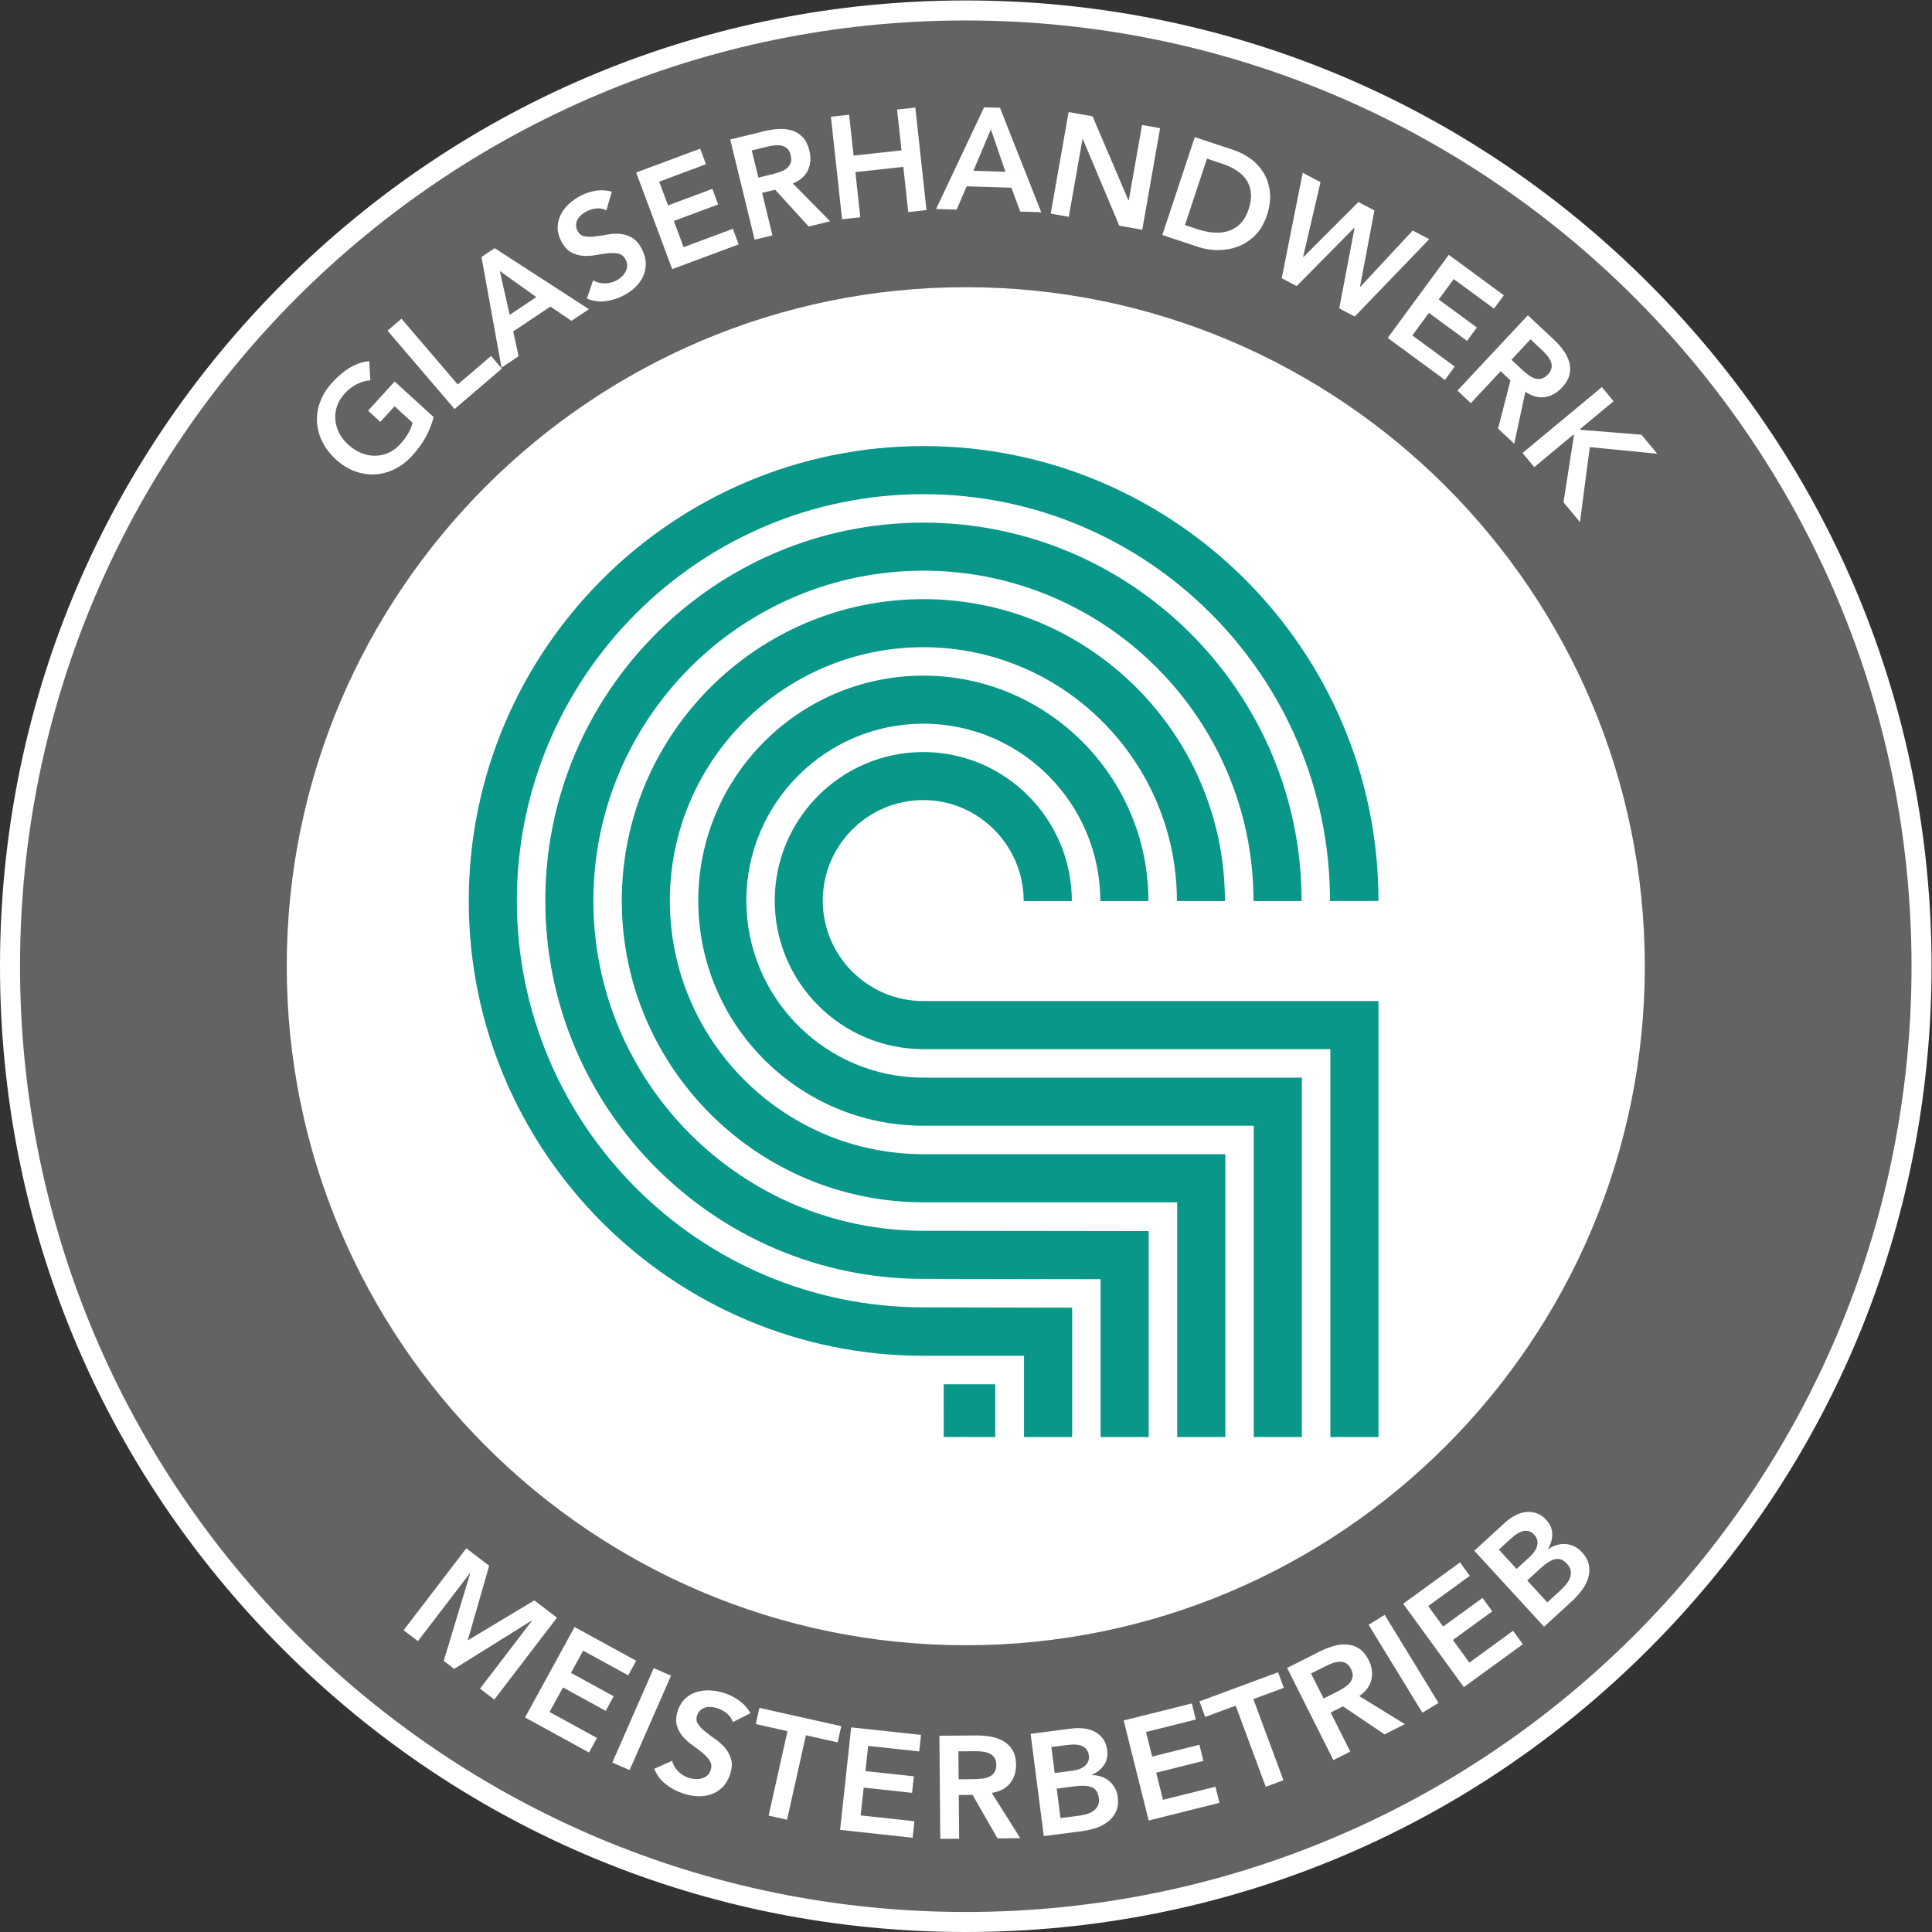
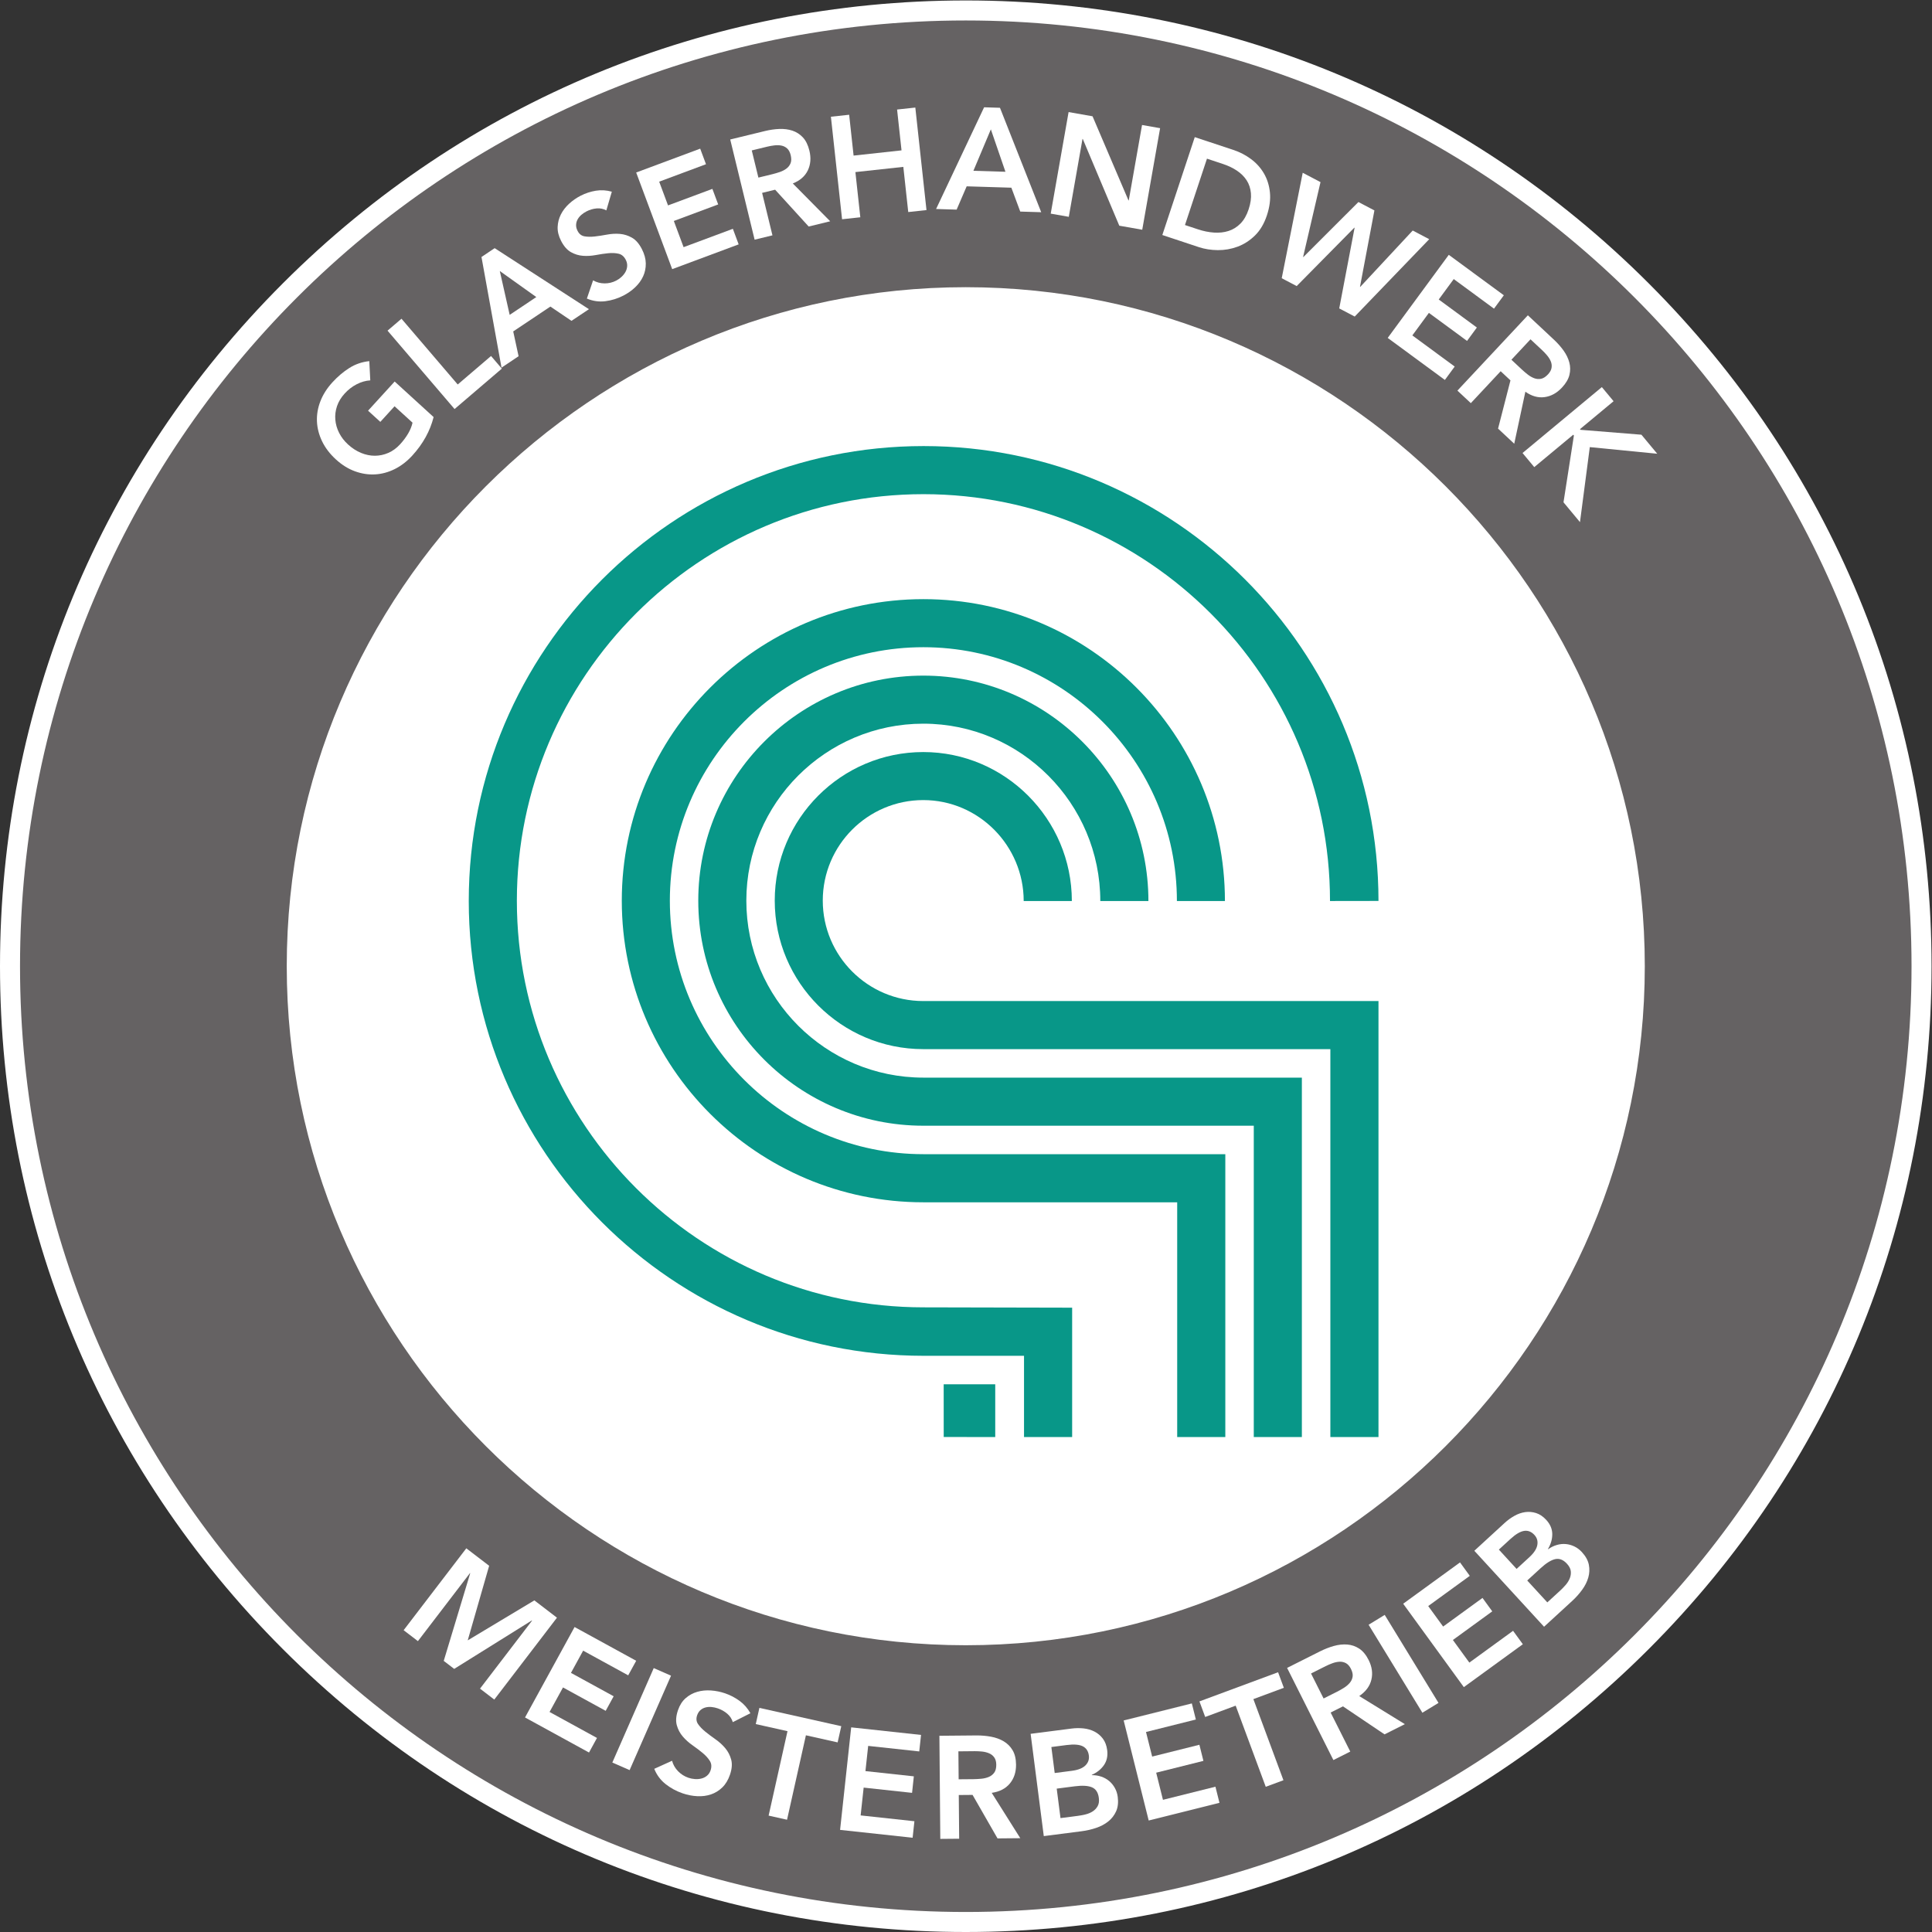
<svg xmlns="http://www.w3.org/2000/svg" xmlns:ns1="http://sodipodi.sourceforge.net/DTD/sodipodi-0.dtd" xmlns:ns2="http://www.inkscape.org/namespaces/inkscape" version="1.1" id="svg2" xml:space="preserve" width="385.947" height="385.947" viewBox="0 0 385.947 385.947" ns1:docname="siegel glasernetzwerk-mit-rand.eps">
  <rect x="0" y="0" width="385.947" height="385.947" fill="#333333" stroke="none" />
  <defs id="defs6" />
  <ns1:namedview pagecolor="#ffffff" bordercolor="#666666" borderopacity="1" objecttolerance="10" gridtolerance="10" guidetolerance="10" ns2:pageopacity="0" ns2:pageshadow="2" ns2:window-width="640" ns2:window-height="480" id="namedview4" />
  <g id="g10" ns2:groupmode="layer" ns2:label="ink_ext_XXXXXX" transform="matrix(1.333,0,0,-1.333,0,385.947)">
    <g id="g12" transform="scale(0.1)">
      <path d="M 1447.33,15.012 C 657.535,15.012 15,657.539 15,1447.33 c 0,789.78 642.535,1432.32 1432.33,1432.32 789.78,0 1432.31,-642.54 1432.31,-1432.32 0,-789.791 -642.53,-1432.318 -1432.31,-1432.318" style="fill:#656263;fill-opacity:1;fill-rule:nonzero;stroke:none" id="path14" />
      <path d="M 1447.32,2894.65 C 1060.73,2894.65 697.273,2744.1 423.91,2470.74 150.547,2197.38 0,1833.92 0,1447.33 0,1060.73 150.547,697.281 423.91,423.922 697.273,150.551 1060.73,0 1447.32,0 c 386.6,0 750.05,150.551 1023.41,423.922 273.37,273.359 423.92,636.808 423.92,1023.408 0,386.59 -150.55,750.05 -423.92,1023.41 -273.36,273.36 -636.81,423.91 -1023.41,423.91 z m 0,-30 c 782.77,0 1417.33,-634.56 1417.33,-1417.32 C 2864.65,664.559 2230.09,30 1447.32,30 664.559,30 30,664.559 30,1447.33 c 0,782.76 634.559,1417.32 1417.32,1417.32" style="fill:#ffffff;fill-opacity:1;fill-rule:nonzero;stroke:none" id="path16" />
      <path d="m 1447.33,419.73 c -566.623,0 -1027.603,460.981 -1027.603,1027.6 0,566.62 460.98,1027.59 1027.603,1027.59 566.61,0 1027.59,-460.97 1027.59,-1027.59 0,-566.619 -460.98,-1027.6 -1027.59,-1027.6" style="fill:#ffffff;fill-opacity:1;fill-rule:nonzero;stroke:none" id="path18" />
      <path d="m 1447.32,2484.93 c -573.047,0 -1037.593,-464.55 -1037.593,-1037.6 0,-573.049 464.546,-1037.6 1037.593,-1037.6 573.05,0 1037.6,464.551 1037.6,1037.6 0,573.05 -464.55,1037.6 -1037.6,1037.6 z m 0,-20 c 561.11,0 1017.6,-456.5 1017.6,-1017.6 0,-561.111 -456.49,-1017.6 -1017.6,-1017.6 -561.101,0 -1017.593,456.489 -1017.593,1017.6 0,561.1 456.492,1017.6 1017.593,1017.6" style="fill:#656263;fill-opacity:1;fill-rule:nonzero;stroke:none" id="path20" />
      <path d="m 702.492,1545.16 c 0,375.88 305.788,681.68 681.658,681.68 375.89,0 681.67,-305.8 681.67,-681.68 l -72.66,-0.11 c 0,335.96 -273.29,609.7 -609.27,609.7 -335.97,0 -609.312,-273.35 -609.312,-609.32 0,-335.98 273.342,-609.309 609.322,-609.309 l 222.84,-0.5 V 741.762 h -72.13 V 863.5 h -150.46 c -375.87,0 -681.658,305.8 -681.658,681.66 v 0" style="fill:#089788;fill-opacity:1;fill-rule:nonzero;stroke:none" id="path22" />
-       <path d="m 817.211,1545.43 c 0,312.47 254.189,566.68 566.629,566.68 312.49,0 566.76,-254.59 566.76,-567.06 h -72.08 c 0,272.75 -221.97,495.04 -494.68,495.04 -272.72,0 -494.598,-221.9 -494.598,-494.66 0,-272.73 221.878,-494.58 494.598,-494.58 l 337.62,-0.44 V 741.762 h -72.08 v 236.527 l -265.54,0.473 c -312.44,0 -566.629,254.208 -566.629,566.668 v 0" style="fill:#089788;fill-opacity:1;fill-rule:nonzero;stroke:none" id="path24" />
      <path d="m 1414.22,820.82 0.05,-79 77.21,-0.082 v 79.082 h -77.26 v 0" style="fill:#089788;fill-opacity:1;fill-rule:nonzero;stroke:none" id="path26" />
      <path d="m 1161.04,1545.64 c 0,122.77 99.85,222.65 222.59,222.65 122.75,0 222.65,-100.48 222.65,-223.24 h -72.16 c 0,83.03 -67.49,151.26 -150.49,151.26 -83.05,0 -150.61,-67.57 -150.61,-150.6 0,-83.02 67.56,-150.57 150.61,-150.57 h 682.19 V 741.762 h -72.12 v 581.318 h -610.07 c -122.74,0 -222.59,99.83 -222.59,222.56 v 0" style="fill:#089788;fill-opacity:1;fill-rule:nonzero;stroke:none" id="path28" />
      <path d="m 931.828,1545.5 c 0,249.19 202.762,451.94 452.012,451.94 249.17,0 451.85,-203.2 451.85,-452.39 h -71.97 c 0,209.45 -170.46,380.36 -379.94,380.36 -209.49,0 -379.93,-170.42 -379.93,-379.87 0,-209.46 170.44,-379.88 379.93,-379.88 h 452.5 V 741.762 h -72.12 v 351.778 h -380.32 c -249.25,0 -452.012,202.74 -452.012,451.96 v 0" style="fill:#089788;fill-opacity:1;fill-rule:nonzero;stroke:none" id="path30" />
      <path d="m 1046.44,1545.54 c 0,185.98 151.31,337.29 337.3,337.29 185.98,0 337.29,-151.8 337.29,-337.78 h -72.11 c 0,146.24 -118.98,265.76 -265.18,265.76 -146.27,0 -265.27,-118.96 -265.27,-265.21 0,-146.24 119,-265.21 265.27,-265.21 H 1951 V 741.762 h -72.07 v 466.548 h -495.19 c -185.99,0 -337.3,151.29 -337.3,337.23 v 0" style="fill:#089788;fill-opacity:1;fill-rule:nonzero;stroke:none" id="path32" />
      <path d="m 649.82,2270.31 c -5.316,-20.96 -15.922,-40.13 -31.808,-57.55 -8.047,-8.81 -16.856,-15.61 -26.418,-20.37 -9.571,-4.77 -19.383,-7.43 -29.457,-7.99 -10.063,-0.57 -20.129,0.98 -30.192,4.64 -10.047,3.66 -19.535,9.56 -28.461,17.7 -9.14,8.34 -16.066,17.42 -20.793,27.24 -4.73,9.83 -7.293,19.81 -7.707,29.94 -0.418,10.12 1.309,20.18 5.184,30.13 3.867,9.97 9.824,19.36 17.867,28.17 7.945,8.71 16.442,15.92 25.5,21.64 9.067,5.73 19.031,9.13 29.895,10.26 l 1.48,-28.82 c -6.887,-0.43 -13.668,-2.37 -20.363,-5.81 -6.692,-3.45 -12.684,-8.08 -17.977,-13.88 -5.402,-5.92 -9.234,-12.22 -11.5,-18.91 -2.265,-6.7 -3.117,-13.46 -2.543,-20.29 0.563,-6.82 2.465,-13.44 5.7,-19.82 3.222,-6.39 7.683,-12.19 13.382,-17.39 6.129,-5.59 12.633,-9.8 19.512,-12.62 6.875,-2.83 13.766,-4.25 20.664,-4.23 6.899,0.01 13.61,1.42 20.121,4.25 6.516,2.81 12.473,7.19 17.867,13.09 4.707,5.17 8.661,10.46 11.86,15.93 3.199,5.44 5.402,10.87 6.594,16.29 l -26.93,24.57 -21.328,-23.38 -18.383,16.77 39.863,43.7 58.371,-53.26" style="fill:#ffffff;fill-opacity:1;fill-rule:nonzero;stroke:none" id="path34" />
      <path d="m 580.777,2399.8 20.911,17.87 84.257,-98.54 49.938,42.69 16.172,-18.91 -70.84,-60.58 -100.438,117.47" style="fill:#ffffff;fill-opacity:1;fill-rule:nonzero;stroke:none" id="path36" />
      <path d="m 803.723,2450.15 -54.723,39.03 14.805,-65.73 z m -82.176,60.06 19.773,13.22 141.258,-91.45 -26.129,-17.47 -31.633,21.38 -55.703,-37.25 8.043,-37.16 -25.582,-17.11 -30.027,165.84" style="fill:#ffffff;fill-opacity:1;fill-rule:nonzero;stroke:none" id="path38" />
      <path d="m 908.676,2580.04 c -4.52,2.44 -9.387,3.41 -14.625,2.94 -5.231,-0.48 -10.246,-1.95 -15.035,-4.4 -2.852,-1.45 -5.438,-3.19 -7.762,-5.2 -2.324,-2.01 -4.191,-4.26 -5.598,-6.79 -1.406,-2.51 -2.176,-5.25 -2.304,-8.17 -0.137,-2.93 0.586,-5.94 2.179,-9.06 2.391,-4.67 5.832,-7.39 10.332,-8.19 4.496,-0.81 9.61,-0.89 15.332,-0.25 5.715,0.65 11.86,1.58 18.418,2.81 6.563,1.25 13,1.59 19.321,1.08 6.312,-0.53 12.355,-2.42 18.113,-5.69 5.758,-3.26 10.734,-8.98 14.906,-17.13 3.785,-7.4 5.727,-14.53 5.828,-21.43 0.098,-6.89 -1.226,-13.34 -3.961,-19.31 -2.742,-5.99 -6.699,-11.44 -11.855,-16.36 -5.156,-4.94 -11.102,-9.13 -17.844,-12.59 -8.543,-4.37 -17.504,-7.16 -26.859,-8.35 -9.36,-1.21 -18.617,0.1 -27.758,3.92 l 9.297,27.33 c 5.304,-3.01 11.031,-4.53 17.179,-4.57 6.153,-0.04 11.942,1.34 17.383,4.13 2.852,1.45 5.5,3.3 7.953,5.54 2.45,2.24 4.442,4.72 5.981,7.47 1.531,2.75 2.402,5.68 2.598,8.82 0.195,3.12 -0.497,6.24 -2.09,9.34 -2.586,5.06 -6.2,8.12 -10.828,9.18 -4.629,1.06 -9.825,1.3 -15.579,0.73 -5.75,-0.59 -11.914,-1.49 -18.476,-2.73 -6.563,-1.22 -12.988,-1.62 -19.266,-1.15 -6.285,0.45 -12.297,2.28 -18.015,5.49 -5.727,3.19 -10.684,8.87 -14.856,17.03 -3.652,7.13 -5.344,14.02 -5.09,20.7 0.27,6.66 1.879,12.94 4.856,18.78 2.961,5.86 7.058,11.19 12.289,15.99 5.223,4.79 11.012,8.82 17.351,12.08 7.258,3.71 14.848,6.2 22.774,7.49 7.937,1.28 15.906,0.79 23.933,-1.48 l -8.222,-28" style="fill:#ffffff;fill-opacity:1;fill-rule:nonzero;stroke:none" id="path40" />
      <path d="m 953.391,2636.8 95.929,35.75 8.69,-23.33 -70.155,-26.14 13.265,-35.58 66.47,24.77 8.69,-23.31 -66.47,-24.78 14.63,-39.26 73.84,27.51 8.69,-23.32 -99.61,-37.12 -53.969,144.81" style="fill:#ffffff;fill-opacity:1;fill-rule:nonzero;stroke:none" id="path42" />
      <path d="m 1157.32,2634.23 c 3.81,0.94 7.58,2.04 11.32,3.32 3.73,1.28 7.03,2.97 9.88,5.1 2.85,2.12 4.93,4.8 6.24,8.04 1.31,3.23 1.36,7.33 0.16,12.28 -1.07,4.38 -2.85,7.7 -5.34,9.94 -2.5,2.23 -5.39,3.66 -8.68,4.27 -3.3,0.63 -6.8,0.71 -10.51,0.26 -3.71,-0.46 -7.26,-1.09 -10.66,-1.92 l -23.12,-5.62 9.93,-40.72 z m -63,52.06 52.17,12.7 c 7.21,1.76 14.34,2.78 21.37,3.08 7.05,0.29 13.59,-0.56 19.61,-2.53 6.02,-1.99 11.26,-5.36 15.72,-10.1 4.44,-4.76 7.71,-11.38 9.77,-19.87 2.65,-10.87 1.87,-20.74 -2.34,-29.55 -4.23,-8.81 -11.73,-15.37 -22.52,-19.63 l 56.04,-56.68 -32.24,-7.85 -50.28,55.16 -19.51,-4.75 15.49,-63.63 -26.72,-6.5 -36.56,150.15" style="fill:#ffffff;fill-opacity:1;fill-rule:nonzero;stroke:none" id="path44" />
      <path d="m 1245.21,2720.39 27.34,2.97 6.66,-61.21 71.83,7.83 -6.66,61.2 27.34,2.96 16.73,-153.63 -27.34,-2.97 -7.38,67.7 -71.82,-7.81 7.37,-67.72 -27.34,-2.97 -16.73,153.65" style="fill:#ffffff;fill-opacity:1;fill-rule:nonzero;stroke:none" id="path46" />
      <path d="m 1506.77,2637.91 -21.85,63.56 -26.15,-62.1 z m -31.97,96.63 23.78,-0.74 61.8,-156.5 -31.41,0.97 -13.32,35.78 -66.98,2.05 -15.04,-34.91 -30.78,0.94 71.95,152.41" style="fill:#ffffff;fill-opacity:1;fill-rule:nonzero;stroke:none" id="path48" />
      <path d="m 1601.41,2727.37 35.9,-6.32 53.84,-126.05 0.42,-0.07 19.91,113.07 27.08,-4.76 -26.78,-152.2 -34.39,6.05 -54.71,129.96 -0.43,0.08 -20.54,-116.74 -27.08,4.78 26.78,152.2" style="fill:#ffffff;fill-opacity:1;fill-rule:nonzero;stroke:none" id="path50" />
      <path d="m 1795.29,2551.64 c 8.15,-2.71 16.16,-4.32 24.03,-4.87 7.87,-0.52 15.16,0.28 21.84,2.43 6.69,2.14 12.63,5.84 17.83,11.11 5.19,5.24 9.27,12.36 12.24,21.35 2.93,8.83 4.08,16.89 3.42,24.16 -0.66,7.26 -2.79,13.69 -6.39,19.24 -3.59,5.56 -8.43,10.39 -14.51,14.48 -6.09,4.09 -13.14,7.45 -21.15,10.1 l -23.82,7.91 -32.97,-99.47 z m -4.79,138.18 57.8,-19.16 c 9.68,-3.21 18.51,-7.78 26.51,-13.73 7.99,-5.94 14.43,-13.1 19.32,-21.46 4.9,-8.38 7.89,-17.84 8.99,-28.4 1.1,-10.55 -0.4,-22.05 -4.52,-34.49 -4.18,-12.56 -10.17,-22.65 -17.97,-30.25 -7.82,-7.62 -16.49,-13.17 -26,-16.69 -9.53,-3.51 -19.37,-5.23 -29.53,-5.16 -10.18,0.08 -19.69,1.59 -28.52,4.5 l -54.7,18.15 48.62,146.69" style="fill:#ffffff;fill-opacity:1;fill-rule:nonzero;stroke:none" id="path52" />
      <path d="m 1952.27,2636.4 26.67,-14 -26.06,-112.04 0.39,-0.22 82.48,82.43 23.97,-12.59 -21.6,-114.39 0.38,-0.2 78.62,84.46 24.74,-12.99 -111.66,-115.93 -23.2,12.19 23.01,120.8 -0.39,0.21 -86.39,-87.52 -22.42,11.77 31.46,158.02" style="fill:#ffffff;fill-opacity:1;fill-rule:nonzero;stroke:none" id="path54" />
      <path d="m 2171.17,2513.44 82.5,-60.64 -14.74,-20.04 -60.32,44.35 -22.5,-30.61 57.15,-42.01 -14.72,-20.06 -57.17,42.01 -24.82,-33.77 63.49,-46.67 -14.73,-20.05 -85.66,62.97 91.52,124.52" style="fill:#ffffff;fill-opacity:1;fill-rule:nonzero;stroke:none" id="path56" />
      <path d="m 2280.66,2341.6 c 2.87,-2.68 5.86,-5.23 8.98,-7.65 3.12,-2.42 6.34,-4.24 9.68,-5.48 3.34,-1.22 6.72,-1.48 10.14,-0.8 3.42,0.67 6.87,2.88 10.36,6.59 3.07,3.3 4.87,6.6 5.38,9.92 0.51,3.3 0.11,6.51 -1.17,9.61 -1.29,3.1 -3.15,6.07 -5.55,8.92 -2.41,2.86 -4.89,5.48 -7.44,7.86 l -17.39,16.26 -28.62,-30.62 z m 9.01,81.22 39.22,-36.67 c 5.42,-5.07 10.17,-10.47 14.3,-16.19 4.09,-5.74 6.97,-11.66 8.61,-17.79 1.65,-6.12 1.7,-12.35 0.17,-18.68 -1.55,-6.33 -5.29,-12.69 -11.25,-19.06 -7.66,-8.18 -16.33,-12.93 -26.01,-14.23 -9.69,-1.31 -19.28,1.39 -28.77,8.07 l -16.69,-77.93 -24.24,22.65 18.59,72.29 -14.67,13.72 -44.73,-47.84 -20.09,18.79 105.56,112.87" style="fill:#ffffff;fill-opacity:1;fill-rule:nonzero;stroke:none" id="path58" />
      <path d="m 2400.56,2315.21 17.58,-21.15 -50.36,-41.86 0.84,-1 91.24,-7.34 23.72,-28.53 -101.08,9.94 -14.72,-112.42 -24.69,29.71 15.58,100.1 -0.97,1.18 -58.42,-48.55 -17.58,21.15 118.86,98.77" style="fill:#ffffff;fill-opacity:1;fill-rule:nonzero;stroke:none" id="path60" />
      <path d="m 698.816,575.012 34.239,-26.192 -32.11,-111.769 99.852,59.918 33.879,-25.93 -93.926,-122.719 -21.387,16.379 77.996,101.922 -0.359,0.27 -116.34,-72.59 -15.672,12 39.657,131.269 -0.352,0.258 -77.996,-101.918 -21.406,16.371 93.925,122.731" style="fill:#ffffff;fill-opacity:1;fill-rule:nonzero;stroke:none" id="path62" />
      <path d="m 861.063,457.039 92.343,-50.578 -11.965,-21.82 -67.527,36.988 -18.254,-33.32 63.996,-35.039 -11.953,-21.829 -63.984,35.039 -20.137,-36.742 71.074,-38.937 -11.953,-21.832 -95.89,52.531 74.25,135.539" style="fill:#ffffff;fill-opacity:1;fill-rule:nonzero;stroke:none" id="path64" />
      <path d="m 979.715,395.5 25.915,-11.371 -62.079,-141.52 -25.906,11.352 62.07,141.539" style="fill:#ffffff;fill-opacity:1;fill-rule:nonzero;stroke:none" id="path66" />
      <path d="m 1098.17,314.5 c -1.46,4.969 -4.24,9.191 -8.36,12.68 -4.1,3.48 -8.77,6.109 -14,7.91 -3.13,1.07 -6.25,1.762 -9.39,2.07 -3.15,0.301 -6.14,0.09 -8.99,-0.621 -2.85,-0.711 -5.41,-2.027 -7.64,-3.949 -2.25,-1.942 -3.92,-4.539 -5.07,-7.852 -1.69,-4.957 -1.22,-9.347 1.42,-13.179 2.65,-3.829 6.26,-7.598 10.84,-11.321 4.57,-3.718 9.67,-7.547 15.29,-11.476 5.62,-3.91 10.49,-8.364 14.65,-13.332 4.16,-4.95 7.1,-10.649 8.85,-17.09 1.75,-6.461 1.14,-14.012 -1.84,-22.692 -2.68,-7.839 -6.52,-14.187 -11.49,-19.019 -4.97,-4.82 -10.65,-8.309 -16.98,-10.438 -6.35,-2.14 -13.19,-3.031 -20.5,-2.66 -7.32,0.34 -14.66,1.778 -22.02,4.297 -9.34,3.211 -17.82,7.801 -25.413,13.793 -7.597,5.988 -13.293,13.617 -17.062,22.91 l 26.695,12.09 c 1.6,-5.93 4.59,-11.152 8.98,-15.652 4.39,-4.508 9.57,-7.77 15.51,-9.821 3.1,-1.058 6.37,-1.718 9.76,-1.957 3.4,-0.242 6.66,0.039 9.77,0.809 3.12,0.77 5.89,2.172 8.32,4.199 2.42,2 4.21,4.66 5.35,7.961 1.84,5.379 1.49,10.11 -1.07,14.211 -2.54,4.098 -6.11,8.051 -10.65,11.84 -4.56,3.789 -9.65,7.648 -15.25,11.578 -5.63,3.922 -10.52,8.332 -14.7,13.223 -4.17,4.886 -7.16,10.527 -8.92,16.91 -1.77,6.379 -1.17,13.887 1.79,22.558 2.6,7.579 6.44,13.559 11.52,17.989 5.05,4.41 10.8,7.562 17.22,9.429 6.41,1.891 13.26,2.571 20.53,2.09 7.27,-0.5 14.36,-1.929 21.31,-4.297 7.93,-2.73 15.21,-6.531 21.83,-11.41 6.64,-4.883 12.02,-11.043 16.12,-18.441 l -26.41,-13.34" style="fill:#ffffff;fill-opacity:1;fill-rule:nonzero;stroke:none" id="path68" />
      <path d="m 1180.16,300.961 -47.55,10.629 5.44,24.281 122.7,-27.422 -5.45,-24.289 -47.54,10.629 -28.28,-126.539 -27.61,6.18 28.29,126.531" style="fill:#ffffff;fill-opacity:1;fill-rule:nonzero;stroke:none" id="path70" />
      <path d="m 1275.61,306.68 104.67,-11.34 -2.68,-24.731 -76.54,8.289 -4.09,-37.769 72.52,-7.848 -2.65,-24.742 -72.55,7.859 -4.52,-41.668 80.58,-8.718 -2.67,-24.742 -108.71,11.761 16.64,153.649" style="fill:#ffffff;fill-opacity:1;fill-rule:nonzero;stroke:none" id="path72" />
      <path d="m 1458.64,229.031 c 4.06,0.047 8.08,0.258 12.12,0.668 4.05,0.391 7.74,1.301 11.1,2.711 3.34,1.41 6.05,3.539 8.12,6.391 2.07,2.859 3.09,6.828 3.05,11.929 -0.04,4.508 -1.05,8.141 -3.01,10.891 -1.97,2.75 -4.53,4.801 -7.69,6.149 -3.17,1.359 -6.64,2.242 -10.45,2.652 -3.83,0.387 -7.54,0.59 -11.14,0.558 l -24.47,-0.23 0.37,-41.898 z m -50.84,65.047 55.21,0.492 c 7.64,0.059 15.02,-0.57 22.13,-1.879 7.13,-1.332 13.48,-3.632 19.04,-6.929 5.55,-3.313 10,-7.782 13.36,-13.43 3.34,-5.641 5.04,-12.832 5.12,-21.562 0.1,-11.211 -2.99,-20.622 -9.3,-28.239 -6.29,-7.633 -15.35,-12.293 -27.15,-13.992 l 42.8,-67.949 -34.12,-0.309 -37.39,65.18 -20.66,-0.18 0.58,-65.492 -28.28,-0.25 -1.34,154.539" style="fill:#ffffff;fill-opacity:1;fill-rule:nonzero;stroke:none" id="path74" />
      <path d="m 1589.28,170.699 25.84,3.332 c 3.55,0.449 7.34,1.168 11.37,2.117 4.04,0.961 7.65,2.442 10.86,4.481 3.22,2.019 5.74,4.66 7.57,7.91 1.86,3.25 2.47,7.391 1.8,12.449 -1.03,8.071 -4.47,13.364 -10.29,15.832 -5.84,2.489 -14.45,2.981 -25.88,1.512 l -26.95,-3.473 z m -8.69,67.551 25.6,3.301 c 9.36,1.199 16.14,3.859 20.37,8 4.22,4.14 5.96,9.097 5.22,14.871 -0.86,6.629 -3.91,11.269 -9.14,13.898 -5.25,2.629 -13.22,3.25 -23.91,1.891 l -23.14,-2.992 z m -36.08,58.738 61.45,7.903 c 5.94,0.757 11.89,0.839 17.87,0.218 5.96,-0.64 11.41,-2.211 16.33,-4.73 4.92,-2.508 9.12,-6.051 12.58,-10.59 3.43,-4.551 5.6,-10.289 6.5,-17.211 1.11,-8.656 -0.49,-16.129 -4.8,-22.398 -4.34,-6.282 -10.41,-11.192 -18.27,-14.68 l 0.06,-0.441 c 4.96,0.05 9.71,-0.688 14.2,-2.239 4.51,-1.539 8.44,-3.75 11.84,-6.621 3.4,-2.867 6.21,-6.32 8.46,-10.347 2.26,-4.043 3.71,-8.52 4.33,-13.422 1.08,-8.379 0.25,-15.559 -2.44,-21.559 -2.7,-5.992 -6.6,-11.051 -11.74,-15.152 -5.12,-4.11 -11.21,-7.348 -18.2,-9.719 -7.03,-2.371 -14.24,-4.039 -21.66,-4.98 l -56.78,-7.309 -19.73,153.277" style="fill:#ffffff;fill-opacity:1;fill-rule:nonzero;stroke:none" id="path76" />
      <path d="m 1683.95,317.02 102.15,25.539 6.03,-24.137 -74.71,-18.684 9.22,-36.847 70.78,17.699 6.04,-24.141 -70.78,-17.699 10.15,-40.66 78.64,19.648 6.03,-24.136 -106.05,-26.512 -37.5,149.93" style="fill:#ffffff;fill-opacity:1;fill-rule:nonzero;stroke:none" id="path78" />
      <path d="m 1851.8,339.191 -45.68,-16.941 -8.64,23.328 117.87,43.692 8.64,-23.321 -45.67,-16.937 45.06,-121.571 -26.52,-9.832 -45.06,121.582" style="fill:#ffffff;fill-opacity:1;fill-rule:nonzero;stroke:none" id="path80" />
      <path d="m 2003.21,359.82 c 3.61,1.821 7.14,3.789 10.58,5.942 3.46,2.148 6.37,4.578 8.75,7.316 2.4,2.762 3.89,5.871 4.49,9.344 0.61,3.476 -0.25,7.488 -2.54,12.039 -2.03,4.027 -4.53,6.848 -7.5,8.449 -2.98,1.59 -6.19,2.301 -9.6,2.129 -3.44,-0.18 -6.96,-0.93 -10.57,-2.258 -3.59,-1.32 -7.01,-2.781 -10.22,-4.39 l -21.87,-10.993 18.83,-37.449 z m -74.34,35.95 49.36,24.789 c 6.81,3.421 13.71,6.121 20.68,8.082 6.97,1.949 13.69,2.679 20.14,2.168 6.44,-0.508 12.42,-2.559 17.91,-6.137 5.48,-3.602 10.19,-9.293 14.12,-17.102 5.02,-10.011 6.4,-19.832 4.1,-29.441 -2.27,-9.617 -8.34,-17.801 -18.19,-24.547 l 68.38,-42.102 -30.48,-15.3 -62.31,41.968 -18.46,-9.257 29.42,-58.512 -25.3,-12.707 -69.37,138.098" style="fill:#ffffff;fill-opacity:1;fill-rule:nonzero;stroke:none" id="path82" />
      <path d="m 2051.02,460.441 24.14,14.77 80.6,-131.871 -24.14,-14.75 -80.6,131.851" style="fill:#ffffff;fill-opacity:1;fill-rule:nonzero;stroke:none" id="path84" />
      <path d="m 2102.83,491.949 85.18,61.922 14.63,-20.133 -62.29,-45.277 22.35,-30.723 59,42.903 14.63,-20.129 -59,-42.903 24.65,-33.898 65.54,47.66 14.63,-20.121 -88.42,-64.289 -90.9,124.988" style="fill:#ffffff;fill-opacity:1;fill-rule:nonzero;stroke:none" id="path86" />
      <path d="m 2318.85,493.961 19.18,17.609 c 2.66,2.418 5.35,5.2 8.09,8.301 2.73,3.09 4.82,6.41 6.28,9.918 1.45,3.492 2,7.102 1.63,10.832 -0.36,3.707 -2.27,7.449 -5.71,11.207 -5.51,5.992 -11.36,8.344 -17.56,6.992 -6.17,-1.34 -13.53,-5.89 -22.01,-13.679 l -20.02,-18.371 z m -46.05,50.168 19.02,17.461 c 6.95,6.379 10.96,12.461 12.01,18.289 1.07,5.801 -0.37,10.851 -4.32,15.152 -4.51,4.93 -9.68,6.949 -15.46,6.071 -5.81,-0.872 -12.68,-4.942 -20.61,-12.231 l -17.21,-15.793 z m -63.34,27.191 45.64,41.899 c 4.41,4.051 9.24,7.519 14.47,10.453 5.24,2.937 10.59,4.797 16.08,5.578 5.47,0.77 10.93,0.309 16.36,-1.41 5.45,-1.731 10.53,-5.16 15.26,-10.301 5.9,-6.437 8.88,-13.469 8.98,-21.078 0.08,-7.633 -2.07,-15.133 -6.44,-22.52 l 0.27,-0.332 c 4.04,2.911 8.34,5.032 12.93,6.36 4.55,1.332 9.04,1.812 13.46,1.41 4.41,-0.367 8.73,-1.59 12.89,-3.578 4.18,-1.992 7.93,-4.821 11.29,-8.473 5.7,-6.207 9.18,-12.558 10.43,-19.008 1.25,-6.449 0.95,-12.84 -0.86,-19.148 -1.82,-6.32 -4.91,-12.473 -9.28,-18.442 -4.36,-5.98 -9.3,-11.5 -14.82,-16.558 l -42.17,-38.711 -104.49,113.859" style="fill:#ffffff;fill-opacity:1;fill-rule:nonzero;stroke:none" id="path88" />
    </g>
  </g>
</svg>